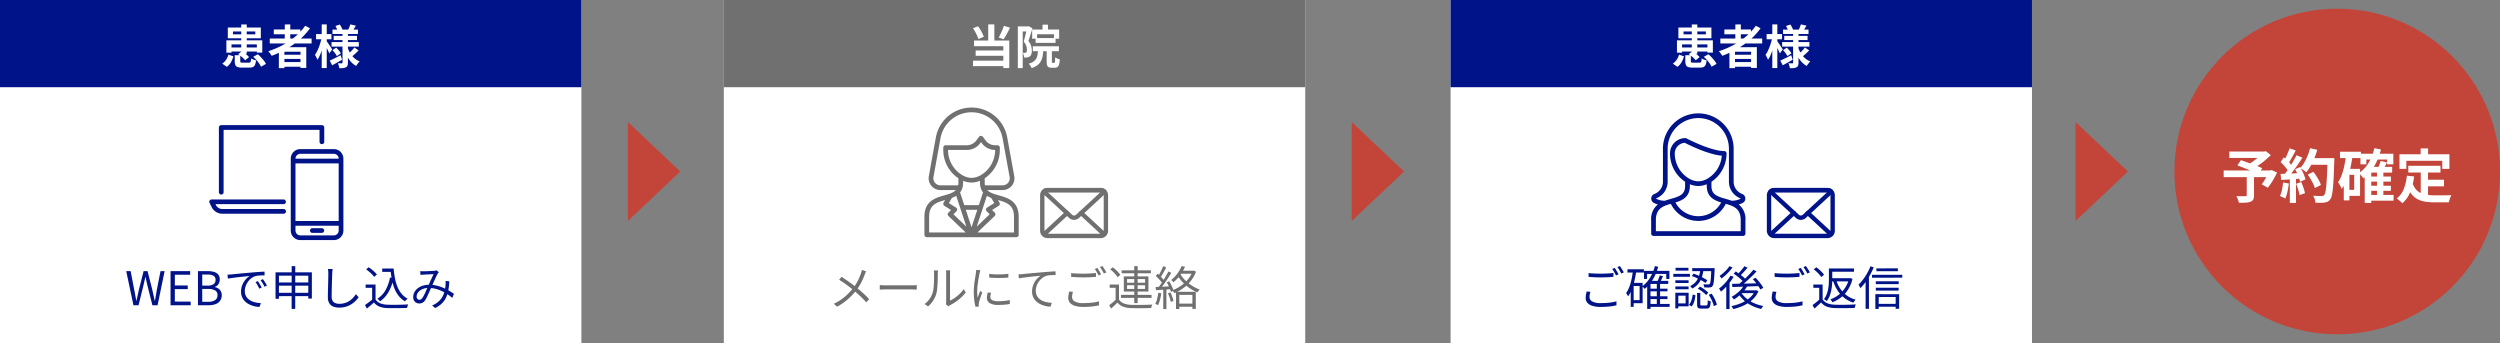
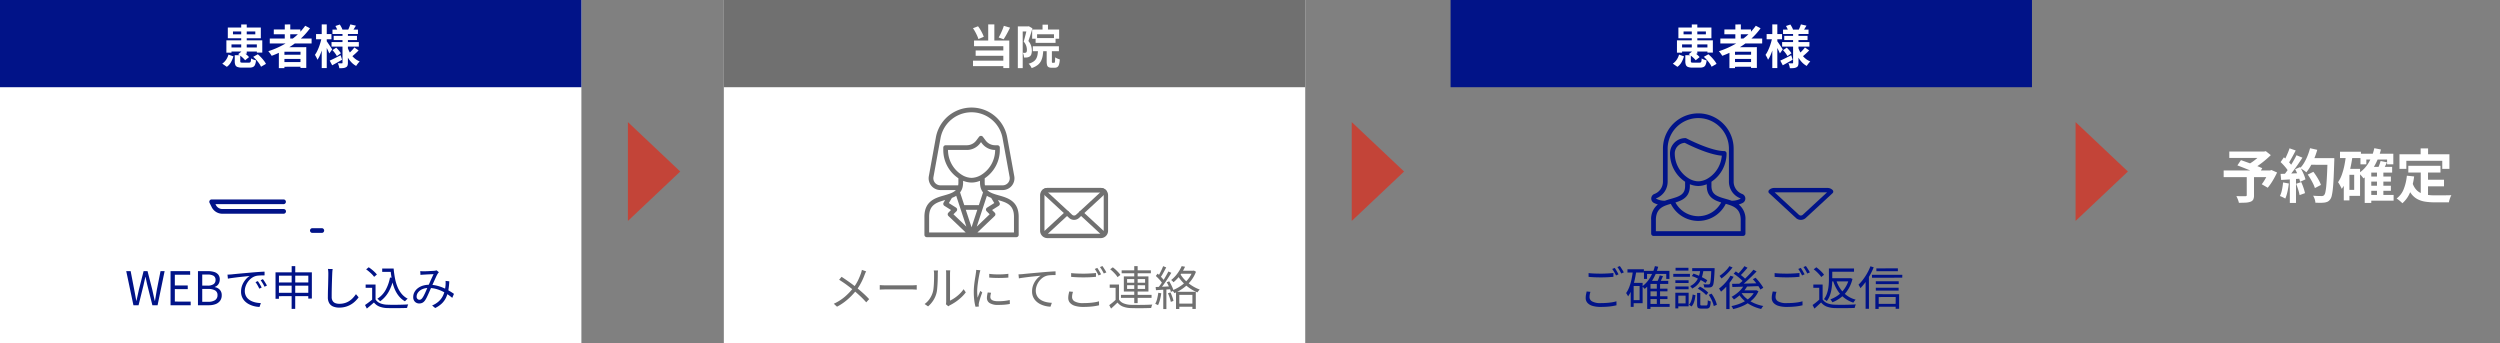
<svg xmlns="http://www.w3.org/2000/svg" width="860" height="118" viewBox="0 0 860 118">
  <rect x="0" y="0" width="860" height="118" fill="#808080" stroke="none" />
  <g id="グループ_6656" data-name="グループ 6656" transform="translate(-370 -567)">
-     <rect id="長方形_536" data-name="長方形 536" width="200" height="118" transform="translate(869 567)" fill="#fff" />
    <rect id="長方形_537" data-name="長方形 537" width="200" height="30" transform="translate(869 567)" fill="#011388" />
    <path id="パス_291" data-name="パス 291" d="M6.752,15.992h1.9v2.064q0,.336.152.416a1.848,1.848,0,0,0,.7.08h2.1a.812.812,0,0,0,.456-.1.631.631,0,0,0,.216-.408,6.639,6.639,0,0,0,.1-.944,3.6,3.6,0,0,0,.488.264,5.184,5.184,0,0,0,.632.24,5.939,5.939,0,0,0,.576.152A5.022,5.022,0,0,1,13.72,19.3a1.435,1.435,0,0,1-.7.752,3.04,3.04,0,0,1-1.24.208H9.28a4.587,4.587,0,0,1-1.568-.208,1.272,1.272,0,0,1-.752-.68,3.31,3.31,0,0,1-.208-1.3ZM7.92,15.64l1.264-.992q.448.272.92.608a10.732,10.732,0,0,1,.888.7,5.692,5.692,0,0,1,.672.688L10.32,17.736a5.876,5.876,0,0,0-.632-.7q-.392-.376-.856-.744T7.92,15.64Zm5.184.912,1.584-.88a12.441,12.441,0,0,1,1.1,1.04,15.308,15.308,0,0,1,1,1.168,6.068,6.068,0,0,1,.7,1.1l-1.7.976a6.115,6.115,0,0,0-.632-1.1,12.853,12.853,0,0,0-.96-1.208A13.279,13.279,0,0,0,13.1,16.552Zm-8.512-.768,1.712.608a10.622,10.622,0,0,1-.848,2,4.765,4.765,0,0,1-1.424,1.6l-1.584-1.1a4.944,4.944,0,0,0,1.344-1.36A6.006,6.006,0,0,0,4.592,15.784ZM6.144,7.832v.976h7.68V7.832ZM4.368,6.472h11.36v3.7H4.368ZM8.976,5.416h1.9V15.48h-1.9Zm-5.1,5.456H16.224V15.1H14.352V12.264H5.632v2.864H3.872ZM4.88,13.336H15.232v1.392H4.88ZM18.8,10.264H33.2l-.016,1.68H18.8Zm1.392-3.12,9.136-.016.016,1.664H20.176Zm2.8,8.7,7.152-.016.016,1.44-7.152.016Zm0,2.512h7.152l.016,1.6-7.152.016Zm.976-12.944L25.856,5.4l-.016,5.808H23.952Zm7.024.448,1.648.864A22.079,22.079,0,0,1,28.992,10.7a28.867,28.867,0,0,1-4.52,3.168A34.224,34.224,0,0,1,19.456,16.2a5.207,5.207,0,0,0-.32-.5q-.208-.3-.44-.6a4.882,4.882,0,0,0-.408-.48A29.188,29.188,0,0,0,23.272,12.5a24.992,24.992,0,0,0,4.352-2.96A19.312,19.312,0,0,0,30.992,5.864ZM21.936,13.24l9.424-.016v7.152h-2l.016-5.584-5.536.016V20.44H21.92ZM40.368,7.192h8.768V8.7H40.368Zm.416,2.144H48.8v1.44H40.784Zm-.736,2.128H49.44v1.568H40.048Zm6.464-6.08,1.92.448q-.336.544-.64,1.04t-.56.848l-1.488-.432q.208-.416.424-.96T46.512,5.384Zm-5.136.56,1.52-.512q.272.416.536.912a4.994,4.994,0,0,1,.376.864l-1.6.576a5.767,5.767,0,0,0-.336-.9A8.574,8.574,0,0,0,41.376,5.944ZM47.9,13.32l1.456,1.024q-.528.56-1.128,1.1t-1.064.928l-1.232-.928q.3-.272.672-.64t.712-.76Q47.664,13.656,47.9,13.32Zm-7.536.928,1.3-.864q.432.432.9.984a7.021,7.021,0,0,1,.7.968l-1.376.96a7.857,7.857,0,0,0-.656-1.016A10.371,10.371,0,0,0,40.368,14.248Zm-.944,3.6q.736-.32,1.728-.816t2.032-1.04l.5,1.552q-.848.5-1.744,1t-1.664.92Zm4.4-9.632H45.68v10.32a3.072,3.072,0,0,1-.136,1.016,1.057,1.057,0,0,1-.536.584,2.458,2.458,0,0,1-.968.28q-.568.056-1.32.056a5.781,5.781,0,0,0-.192-.88,4.534,4.534,0,0,0-.32-.832q.416.016.824.024t.536.008a.254.254,0,0,0,.208-.064.352.352,0,0,0,.048-.208Zm1.744,5.1a10.241,10.241,0,0,0,.944,2.016A7.22,7.22,0,0,0,47.9,17a6.4,6.4,0,0,0,1.84,1.136,4.642,4.642,0,0,0-.424.456q-.232.28-.448.568a4.163,4.163,0,0,0-.344.528,6.632,6.632,0,0,1-1.848-1.48,9.758,9.758,0,0,1-1.392-2.088,14.526,14.526,0,0,1-.968-2.512ZM34.72,8.728h5.3V10.5h-5.3ZM36.672,5.4H38.4V20.424H36.672ZM36.64,9.944,37.7,10.3q-.16.96-.416,1.976t-.576,2a19.077,19.077,0,0,1-.7,1.832A8.377,8.377,0,0,1,35.2,17.56a6.3,6.3,0,0,0-.392-.864q-.264-.5-.472-.816a8.742,8.742,0,0,0,.736-1.232,16.344,16.344,0,0,0,.656-1.5q.3-.8.536-1.624T36.64,9.944ZM38.32,11.1q.128.16.408.568t.6.88q.32.472.584.88t.36.568l-.992,1.376q-.144-.336-.368-.816t-.488-.992l-.5-.96q-.232-.448-.408-.736Z" transform="translate(943 570)" fill="#fff" />
    <path id="パス_292" data-name="パス 292" d="M24.472,7.944q.864.1,1.944.144t2.28.048q.768,0,1.544-.032t1.488-.08q.712-.048,1.288-.112V9.224q-.544.048-1.264.1t-1.512.072q-.792.024-1.528.024-1.216,0-2.256-.048T24.472,9.24Zm.64,6.448a6,6,0,0,0-.24.92,5.135,5.135,0,0,0-.08.888,1.7,1.7,0,0,0,.936,1.5,5.636,5.636,0,0,0,2.856.568q1.12,0,2.136-.072t1.872-.216a10.979,10.979,0,0,0,1.464-.336l.016,1.376q-.576.144-1.416.28t-1.864.208q-1.024.072-2.176.072a9.546,9.546,0,0,1-2.768-.352,3.744,3.744,0,0,1-1.76-1.04,2.469,2.469,0,0,1-.608-1.7,6.029,6.029,0,0,1,.112-1.184q.112-.56.224-1.04Zm8.352-8.24q.208.288.448.68t.472.8q.232.408.392.728l-.864.4q-.24-.5-.608-1.136a12.629,12.629,0,0,0-.7-1.1Zm1.76-.64q.224.3.48.7t.5.792a7.563,7.563,0,0,1,.384.7l-.88.384q-.256-.528-.616-1.144a9.425,9.425,0,0,0-.712-1.064ZM45.352,13.3h6.256v.928H45.352Zm0,2.624h6.256v.944H45.352Zm.016,2.624H52.36v1.024H45.368Zm-1.84-11.36H52.28V9.944H51.192V8.232H44.584V9.944H43.528Zm4.416,4.192h1.12V19.1h-1.12Zm-2.176-.752H51.88v1.04H45.768V20.28H44.632V11.7l1.04-1.072Zm1.52-5.088,1.136.224a17.458,17.458,0,0,1-1.848,4.384,11.767,11.767,0,0,1-2.808,3.232,3.306,3.306,0,0,0-.232-.28q-.152-.168-.32-.328a3.416,3.416,0,0,0-.3-.256A10.271,10.271,0,0,0,45.6,9.552,15.254,15.254,0,0,0,47.288,5.544Zm1.664,3.184L50.072,9q-.288.624-.584,1.256a11.509,11.509,0,0,1-.568,1.08l-.912-.256a11.836,11.836,0,0,0,.528-1.16A12.1,12.1,0,0,0,48.952,8.728Zm-11.1-2.1H43.5v1.12H37.848ZM39.464,11.3h3.6v7.008h-3.6V17.256h2.56v-4.88h-2.56ZM39.72,7.16l1.152.176q-.24,1.68-.616,3.256a21.8,21.8,0,0,1-.912,2.936,11.728,11.728,0,0,1-1.272,2.416q-.064-.128-.192-.344l-.256-.432a2.346,2.346,0,0,0-.24-.344,9.536,9.536,0,0,0,1.1-2.12,18.314,18.314,0,0,0,.76-2.624Q39.544,8.664,39.72,7.16ZM38.968,11.3h1.008v8.272H38.968ZM62.92,6.68h1.1a14.858,14.858,0,0,1-.352,1.912A8.928,8.928,0,0,1,63,10.408a6.245,6.245,0,0,1-2.9,2.848,2.386,2.386,0,0,0-.312-.448,3.125,3.125,0,0,0-.392-.4,5.418,5.418,0,0,0,1.616-1.1A5.586,5.586,0,0,0,62.04,9.9a7.341,7.341,0,0,0,.584-1.584A13.77,13.77,0,0,0,62.92,6.68ZM59.992,8.968l.576-.848q.832.288,1.728.68t1.688.816a13.412,13.412,0,0,1,1.32.792l-.592.944a13.967,13.967,0,0,0-1.32-.832q-.792-.448-1.68-.864A15.2,15.2,0,0,0,59.992,8.968Zm6.7-2.72h1.136v.5q-.08,1.888-.176,3.056a15.375,15.375,0,0,1-.224,1.776,1.815,1.815,0,0,1-.336.832.982.982,0,0,1-.4.336,1.887,1.887,0,0,1-.56.128,6.629,6.629,0,0,1-.792.024q-.5-.008-1.08-.04a3.084,3.084,0,0,0-.1-.552,1.822,1.822,0,0,0-.224-.536q.56.048,1.024.056t.656.008a.559.559,0,0,0,.512-.16,1.616,1.616,0,0,0,.248-.7,15.492,15.492,0,0,0,.184-1.632q.08-1.088.128-2.9ZM61.8,14.76h1.1v3.872q0,.288.1.368a.756.756,0,0,0,.432.08h1.5a.416.416,0,0,0,.32-.12.964.964,0,0,0,.16-.5q.048-.384.064-1.2a1.415,1.415,0,0,0,.288.184,2.805,2.805,0,0,0,.368.152q.192.064.352.112a7.579,7.579,0,0,1-.192,1.512,1.235,1.235,0,0,1-.44.736,1.426,1.426,0,0,1-.808.2H63.272a2.62,2.62,0,0,1-.92-.128.719.719,0,0,1-.44-.464,2.979,2.979,0,0,1-.112-.912Zm-1.52.544.96.256q-.08.7-.232,1.424a7.143,7.143,0,0,1-.424,1.352,3.746,3.746,0,0,1-.688,1.08L59,18.84a3.271,3.271,0,0,0,.632-.968,7.415,7.415,0,0,0,.408-1.232A11.5,11.5,0,0,0,60.28,15.3Zm1.776-2,.72-.7a8.673,8.673,0,0,1,1.072.624q.544.368,1.024.752a5.728,5.728,0,0,1,.768.72l-.736.8a7.118,7.118,0,0,0-.752-.736,11.935,11.935,0,0,0-1.008-.776Q62.6,13.608,62.056,13.3ZM65.8,15.416l.976-.4a12.029,12.029,0,0,1,.808,1.272,11.447,11.447,0,0,1,.64,1.352,7.523,7.523,0,0,1,.376,1.216l-1.072.432a6.771,6.771,0,0,0-.352-1.216A13.25,13.25,0,0,0,66.56,16.7,12.814,12.814,0,0,0,65.8,15.416ZM60.12,6.248h7.088V7.272H60.12Zm-5.792,4.16h4.544v.944H54.328Zm.064-4.288h4.432v.96H54.392Zm-.064,6.416h4.544v.96H54.328Zm-.72-4.32h5.728V9.224H53.608Zm1.264,6.48h4.016v4.672H54.872v-.992h2.976V15.7H54.872Zm-.56,0h1.024V20.1H54.312Zm23.664-2.624,1.1.336A10.213,10.213,0,0,1,77.8,14.2a15.84,15.84,0,0,1-1.6,1.568,14.255,14.255,0,0,1-1.728,1.264,2.542,2.542,0,0,0-.224-.3q-.144-.168-.3-.344a2.152,2.152,0,0,0-.288-.272,12.632,12.632,0,0,0,2.456-1.744A8.837,8.837,0,0,0,77.976,12.072Zm.1-6.512,1.072.544q-.608.72-1.3,1.48t-1.288,1.3l-.864-.5q.4-.384.84-.88T77.384,6.5A9.818,9.818,0,0,0,78.072,5.56Zm3.1,1.216,1.088.592q-.8.864-1.768,1.8t-1.952,1.808q-.984.872-1.864,1.512l-.816-.528q.656-.5,1.376-1.136t1.432-1.336q.712-.7,1.36-1.392T81.176,6.776Zm-6.8,1.376.736-.784q.592.4,1.256.88t1.24.968a6.962,6.962,0,0,1,.912.9l-.752.864a12.167,12.167,0,0,0-.912-.912q-.56-.512-1.208-1.016T74.376,8.152Zm6.592,1.888.944-.5q.512.512,1.024,1.136t.952,1.232a7.5,7.5,0,0,1,.68,1.1l-1.008.592a7.338,7.338,0,0,0-.648-1.112q-.424-.616-.928-1.264T80.968,10.04Zm-7.136,1.6q1.152-.016,2.68-.048t3.264-.072q1.736-.04,3.464-.088l-.048.992q-1.664.048-3.344.112t-3.2.112q-1.52.048-2.7.08Zm3.1,2.928a8.529,8.529,0,0,0,1.848,2.1,11.315,11.315,0,0,0,2.624,1.616,14.128,14.128,0,0,0,3.176.984,3.451,3.451,0,0,0-.272.312q-.144.184-.264.368a3.51,3.51,0,0,0-.2.344,14.519,14.519,0,0,1-3.232-1.152,11.924,11.924,0,0,1-2.688-1.824A10.134,10.134,0,0,1,75.96,14.9Zm.368-.7h4.768v.96h-5.6Zm4.384,0h.24l.208-.048.768.368a8.211,8.211,0,0,1-1.472,2.3,10.577,10.577,0,0,1-2.072,1.752A13.66,13.66,0,0,1,76.888,19.5a19.591,19.591,0,0,1-2.688.832,3.591,3.591,0,0,0-.256-.536,3.424,3.424,0,0,0-.336-.5,17.517,17.517,0,0,0,2.52-.7,13.5,13.5,0,0,0,2.328-1.1,9.332,9.332,0,0,0,1.928-1.512,6.481,6.481,0,0,0,1.3-1.92Zm-8.4-5.04,1.072.384A16.884,16.884,0,0,1,73.1,11.1a21.01,21.01,0,0,1-1.5,1.768,17.242,17.242,0,0,1-1.576,1.472q-.064-.128-.184-.328t-.256-.408a2.036,2.036,0,0,0-.248-.32A15.679,15.679,0,0,0,70.8,12.016a15.105,15.105,0,0,0,1.368-1.536A14.6,14.6,0,0,0,73.288,8.824ZM72.9,5.56l1.088.432a15.136,15.136,0,0,1-1.1,1.36A17.333,17.333,0,0,1,71.568,8.68,16.778,16.778,0,0,1,70.184,9.8,1.939,1.939,0,0,0,70,9.512l-.248-.328a2.673,2.673,0,0,0-.224-.264,14.212,14.212,0,0,0,1.272-1,15.792,15.792,0,0,0,1.208-1.176A6.919,6.919,0,0,0,72.9,5.56ZM71.832,11.8l.976-.992.16.08v9.44H71.832Zm16.64-3.856q.864.1,1.944.144t2.28.048q.768,0,1.544-.032t1.488-.08q.712-.048,1.288-.112V9.224q-.544.048-1.264.1t-1.512.072q-.792.024-1.528.024-1.216,0-2.256-.048T88.472,9.24Zm.64,6.448a6,6,0,0,0-.24.92,5.135,5.135,0,0,0-.08.888,1.7,1.7,0,0,0,.936,1.5,5.636,5.636,0,0,0,2.856.568q1.12,0,2.136-.072t1.872-.216a10.979,10.979,0,0,0,1.464-.336l.016,1.376q-.576.144-1.416.28t-1.864.208q-1.024.072-2.176.072a9.546,9.546,0,0,1-2.768-.352,3.744,3.744,0,0,1-1.76-1.04,2.469,2.469,0,0,1-.608-1.7,6.029,6.029,0,0,1,.112-1.184q.112-.56.224-1.04Zm8.352-8.24q.208.288.448.68t.472.8q.232.408.392.728l-.864.4q-.24-.5-.608-1.136a12.627,12.627,0,0,0-.7-1.1Zm1.76-.64q.224.3.48.7t.5.792a7.564,7.564,0,0,1,.384.7l-.88.384q-.256-.528-.616-1.144a9.424,9.424,0,0,0-.712-1.064Zm5.76,6.368v5.664h-1.168V13h-2.032V11.88Zm0,5.136a3.543,3.543,0,0,0,1.656,1.312,7.288,7.288,0,0,0,2.5.48q.656.032,1.6.04t1.976-.008q1.032-.016,2.008-.048t1.68-.08a3.308,3.308,0,0,0-.144.352q-.08.224-.144.456t-.1.408q-.656.032-1.56.048t-1.88.024q-.976.008-1.88,0t-1.56-.024a8.435,8.435,0,0,1-2.752-.512,4.642,4.642,0,0,1-1.92-1.408q-.56.512-1.12,1.032t-1.184,1.064l-.64-1.232q.56-.384,1.184-.888t1.184-1.016ZM101.912,6.648l.9-.7a12.673,12.673,0,0,1,1.016.808q.52.456.952.912a5.89,5.89,0,0,1,.688.856l-.96.768a6.382,6.382,0,0,0-.664-.856q-.424-.472-.92-.944A9.557,9.557,0,0,0,101.912,6.648ZM107.7,6.36h8.08V7.48H107.7Zm.112,3.344h6.544v1.1h-6.544Zm-.672-3.344H108.3v3.712q0,.832-.072,1.808a17.47,17.47,0,0,1-.264,1.984,11.06,11.06,0,0,1-.568,1.968,6.99,6.99,0,0,1-1,1.76,1.858,1.858,0,0,0-.272-.248q-.176-.136-.368-.256a1.632,1.632,0,0,0-.336-.168,6.242,6.242,0,0,0,.928-1.624,10.47,10.47,0,0,0,.512-1.784,14.216,14.216,0,0,0,.232-1.8q.056-.888.056-1.656ZM114.056,9.7h.224l.224-.032.752.256a12.319,12.319,0,0,1-1.064,2.888A10.986,10.986,0,0,1,112.6,15.1a10.559,10.559,0,0,1-1.992,1.712,11.983,11.983,0,0,1-2.28,1.176,2,2,0,0,0-.184-.344q-.12-.184-.248-.368a1.624,1.624,0,0,0-.256-.3,10.544,10.544,0,0,0,2.1-1.016,9.5,9.5,0,0,0,1.856-1.528,10.281,10.281,0,0,0,1.488-2.032,9.934,9.934,0,0,0,.976-2.48Zm-4.384.736a10.656,10.656,0,0,0,2.456,4.192,9.049,9.049,0,0,0,4.216,2.448,3.451,3.451,0,0,0-.272.312q-.144.184-.28.368a3.132,3.132,0,0,0-.232.36A10.037,10.037,0,0,1,110.168,14a13.569,13.569,0,0,1-1.552-3.3Zm13.792-4.112,7.408-.016v.976L123.48,7.3Zm-.192,4.432h7.888v.976l-7.872.016Zm0,2.224h7.856v.976l-7.84.016Zm.464,5.552,6.944-.016.016.992-6.944.016Zm-1.776-10h10.432l-.016.992-10.4.016Zm1.152,6.656,8.192.016v5.008l-1.2.016.016-4.064-5.84.016-.016,4.08-1.136.016Zm-1.68-9.584,1.12.352a24.14,24.14,0,0,1-1.272,2.656,23.66,23.66,0,0,1-1.568,2.464,18.32,18.32,0,0,1-1.72,2.048q-.064-.144-.184-.368t-.248-.448a3.165,3.165,0,0,0-.24-.368,15.028,15.028,0,0,0,1.568-1.784,19.613,19.613,0,0,0,1.424-2.176A17.487,17.487,0,0,0,121.432,5.608Zm-1.664,4.128,1.12-1.136.016.016.016,11.616h-1.152Z" transform="translate(892 653)" fill="#011388" />
    <g id="グループ_6620" data-name="グループ 6620" transform="translate(0 -46)">
      <rect id="長方形_530" data-name="長方形 530" width="200" height="118" transform="translate(370 613)" fill="#fff" />
      <rect id="長方形_533" data-name="長方形 533" width="200" height="30" transform="translate(370 613)" fill="#011388" />
      <path id="パス_295" data-name="パス 295" d="M6.752,15.992h1.9v2.064q0,.336.152.416a1.848,1.848,0,0,0,.7.08h2.1a.812.812,0,0,0,.456-.1.631.631,0,0,0,.216-.408,6.639,6.639,0,0,0,.1-.944,3.6,3.6,0,0,0,.488.264,5.184,5.184,0,0,0,.632.24,5.939,5.939,0,0,0,.576.152A5.022,5.022,0,0,1,13.72,19.3a1.435,1.435,0,0,1-.7.752,3.04,3.04,0,0,1-1.24.208H9.28a4.587,4.587,0,0,1-1.568-.208,1.272,1.272,0,0,1-.752-.68,3.31,3.31,0,0,1-.208-1.3ZM7.92,15.64l1.264-.992q.448.272.92.608a10.732,10.732,0,0,1,.888.7,5.692,5.692,0,0,1,.672.688L10.32,17.736a5.876,5.876,0,0,0-.632-.7q-.392-.376-.856-.744T7.92,15.64Zm5.184.912,1.584-.88a12.441,12.441,0,0,1,1.1,1.04,15.308,15.308,0,0,1,1,1.168,6.068,6.068,0,0,1,.7,1.1l-1.7.976a6.115,6.115,0,0,0-.632-1.1,12.853,12.853,0,0,0-.96-1.208A13.279,13.279,0,0,0,13.1,16.552Zm-8.512-.768,1.712.608a10.622,10.622,0,0,1-.848,2,4.765,4.765,0,0,1-1.424,1.6l-1.584-1.1a4.944,4.944,0,0,0,1.344-1.36A6.006,6.006,0,0,0,4.592,15.784ZM6.144,7.832v.976h7.68V7.832ZM4.368,6.472h11.36v3.7H4.368ZM8.976,5.416h1.9V15.48h-1.9Zm-5.1,5.456H16.224V15.1H14.352V12.264H5.632v2.864H3.872ZM4.88,13.336H15.232v1.392H4.88ZM18.8,10.264H33.2l-.016,1.68H18.8Zm1.392-3.12,9.136-.016.016,1.664H20.176Zm2.8,8.7,7.152-.016.016,1.44-7.152.016Zm0,2.512h7.152l.016,1.6-7.152.016Zm.976-12.944L25.856,5.4l-.016,5.808H23.952Zm7.024.448,1.648.864A22.079,22.079,0,0,1,28.992,10.7a28.867,28.867,0,0,1-4.52,3.168A34.224,34.224,0,0,1,19.456,16.2a5.207,5.207,0,0,0-.32-.5q-.208-.3-.44-.6a4.882,4.882,0,0,0-.408-.48A29.188,29.188,0,0,0,23.272,12.5a24.992,24.992,0,0,0,4.352-2.96A19.312,19.312,0,0,0,30.992,5.864ZM21.936,13.24l9.424-.016v7.152h-2l.016-5.584-5.536.016V20.44H21.92ZM40.368,7.192h8.768V8.7H40.368Zm.416,2.144H48.8v1.44H40.784Zm-.736,2.128H49.44v1.568H40.048Zm6.464-6.08,1.92.448q-.336.544-.64,1.04t-.56.848l-1.488-.432q.208-.416.424-.96T46.512,5.384Zm-5.136.56,1.52-.512q.272.416.536.912a4.994,4.994,0,0,1,.376.864l-1.6.576a5.767,5.767,0,0,0-.336-.9A8.574,8.574,0,0,0,41.376,5.944ZM47.9,13.32l1.456,1.024q-.528.56-1.128,1.1t-1.064.928l-1.232-.928q.3-.272.672-.64t.712-.76Q47.664,13.656,47.9,13.32Zm-7.536.928,1.3-.864q.432.432.9.984a7.021,7.021,0,0,1,.7.968l-1.376.96a7.857,7.857,0,0,0-.656-1.016A10.371,10.371,0,0,0,40.368,14.248Zm-.944,3.6q.736-.32,1.728-.816t2.032-1.04l.5,1.552q-.848.5-1.744,1t-1.664.92Zm4.4-9.632H45.68v10.32a3.072,3.072,0,0,1-.136,1.016,1.057,1.057,0,0,1-.536.584,2.458,2.458,0,0,1-.968.28q-.568.056-1.32.056a5.781,5.781,0,0,0-.192-.88,4.534,4.534,0,0,0-.32-.832q.416.016.824.024t.536.008a.254.254,0,0,0,.208-.064.352.352,0,0,0,.048-.208Zm1.744,5.1a10.241,10.241,0,0,0,.944,2.016A7.22,7.22,0,0,0,47.9,17a6.4,6.4,0,0,0,1.84,1.136,4.642,4.642,0,0,0-.424.456q-.232.28-.448.568a4.163,4.163,0,0,0-.344.528,6.632,6.632,0,0,1-1.848-1.48,9.758,9.758,0,0,1-1.392-2.088,14.526,14.526,0,0,1-.968-2.512ZM34.72,8.728h5.3V10.5h-5.3ZM36.672,5.4H38.4V20.424H36.672ZM36.64,9.944,37.7,10.3q-.16.96-.416,1.976t-.576,2a19.077,19.077,0,0,1-.7,1.832A8.377,8.377,0,0,1,35.2,17.56a6.3,6.3,0,0,0-.392-.864q-.264-.5-.472-.816a8.742,8.742,0,0,0,.736-1.232,16.344,16.344,0,0,0,.656-1.5q.3-.8.536-1.624T36.64,9.944ZM38.32,11.1q.128.16.408.568t.6.88q.32.472.584.88t.36.568l-.992,1.376q-.144-.336-.368-.816t-.488-.992l-.5-.96q-.232-.448-.408-.736Z" transform="translate(444 616)" fill="#fff" />
      <path id="パス_296" data-name="パス 296" d="M22.9,19,20.424,7.272h1.52l1.232,6.384q.176.944.352,1.9t.352,1.912h.064q.208-.96.416-1.912t.416-1.9l1.616-6.384h1.36l1.632,6.384q.208.944.416,1.9t.432,1.912h.08q.16-.96.32-1.912t.32-1.9l1.264-6.384h1.408L31.208,19H29.416L27.64,11.928q-.16-.7-.3-1.352t-.28-1.32H27q-.128.672-.288,1.32t-.3,1.352L24.664,19Zm12.768,0V7.272h6.736l.016,1.248L37.144,8.5v3.7h4.432l.016,1.264-4.448-.016v4.288l5.44.016L42.6,19ZM45.1,19V7.272h3.472a6.944,6.944,0,0,1,2.1.288,2.924,2.924,0,0,1,1.416.912,2.542,2.542,0,0,1,.512,1.664,3.027,3.027,0,0,1-.2,1.1,2.486,2.486,0,0,1-.584.9,2.329,2.329,0,0,1-.928.552v.08a3.067,3.067,0,0,1,1.712.9,2.643,2.643,0,0,1,.672,1.9,3.106,3.106,0,0,1-.568,1.912,3.44,3.44,0,0,1-1.568,1.144A6.425,6.425,0,0,1,48.824,19Zm1.472-6.752h1.744a3.586,3.586,0,0,0,2.176-.512,1.688,1.688,0,0,0,.656-1.408,1.575,1.575,0,0,0-.7-1.464,4.049,4.049,0,0,0-2.072-.424H46.568Zm0,5.568h2.048a4.238,4.238,0,0,0,2.352-.56,1.942,1.942,0,0,0,.848-1.744,1.74,1.74,0,0,0-.832-1.608,4.6,4.6,0,0,0-2.368-.5H46.568Zm8.688-9.344q.448-.016.824-.04l.6-.04q.384-.048,1.112-.12t1.672-.16q.944-.088,2.032-.184l2.192-.192q.88-.08,1.664-.136t1.456-.1q.672-.04,1.2-.056v1.28q-.448,0-1.024.016t-1.136.064a4.71,4.71,0,0,0-.976.176,4.66,4.66,0,0,0-1.528.824,5.71,5.71,0,0,0-1.16,1.272,6.005,6.005,0,0,0-.728,1.488,4.832,4.832,0,0,0-.248,1.488,3.853,3.853,0,0,0,.32,1.624,3.441,3.441,0,0,0,.872,1.176,4.8,4.8,0,0,0,1.256.784,7.17,7.17,0,0,0,1.5.456,9.363,9.363,0,0,0,1.576.168l-.464,1.328a9,9,0,0,1-1.792-.248,8.016,8.016,0,0,1-1.712-.624A5.763,5.763,0,0,1,61.3,17.688a4.507,4.507,0,0,1-1.376-3.36,5.991,5.991,0,0,1,.44-2.312A6.844,6.844,0,0,1,61.5,10.152,5.746,5.746,0,0,1,62.92,8.92q-.512.064-1.272.144l-1.624.168q-.864.088-1.736.2t-1.624.216q-.752.1-1.264.216ZM65.7,10.7q.176.256.424.648t.488.8a7.214,7.214,0,0,1,.4.776L66.2,13.3q-.272-.592-.608-1.176a11.106,11.106,0,0,0-.7-1.08Zm1.744-.672q.192.256.448.64t.5.792q.248.408.44.776l-.832.4q-.288-.592-.632-1.168t-.712-1.072Zm4.336-2.336,12.5-.016V16.7l-1.232.016.016-7.888h-10.1l-.016,7.968H71.784Zm.752,3.488L83.7,11.16l.016,1.1-11.168.016Zm.016,3.552H83.7v1.136l-11.152.016ZM77.336,5.56h1.232l-.016,14.688-1.232.016Zm14.1.976q-.064.4-.1.808t-.048.808q-.032.672-.064,1.664t-.064,2.1q-.032,1.112-.048,2.216T91.1,16.12a2.6,2.6,0,0,0,.336,1.408,1.845,1.845,0,0,0,.928.752,3.827,3.827,0,0,0,1.36.224,6.473,6.473,0,0,0,1.968-.28,5.931,5.931,0,0,0,1.568-.752,6.935,6.935,0,0,0,1.224-1.064,11.934,11.934,0,0,0,.968-1.216l.912,1.088a10.741,10.741,0,0,1-1.016,1.192,8.132,8.132,0,0,1-1.416,1.144,7.724,7.724,0,0,1-1.88.864,7.869,7.869,0,0,1-2.376.336,5.4,5.4,0,0,1-2.016-.352,2.828,2.828,0,0,1-1.376-1.136,3.848,3.848,0,0,1-.5-2.08q0-.72.016-1.592t.048-1.8q.032-.928.048-1.816t.032-1.64q.016-.752.016-1.248,0-.448-.032-.864a7.538,7.538,0,0,0-.1-.768Zm17.04-.16h3.36V7.512h-3.36Zm2.624,0h1.312a32.572,32.572,0,0,0,.48,3.448,14.932,14.932,0,0,0,.888,2.96,9.078,9.078,0,0,0,1.424,2.344,6.759,6.759,0,0,0,2.056,1.632,1.776,1.776,0,0,0-.32.24q-.176.16-.344.336t-.28.32a7.592,7.592,0,0,1-2.088-1.768,9.821,9.821,0,0,1-1.448-2.432,16.032,16.032,0,0,1-.912-3.008,32.92,32.92,0,0,1-.512-3.5H111.1Zm.064,3.088,1.232.192a15.926,15.926,0,0,1-1.7,4.72,10.18,10.18,0,0,1-2.936,3.28,2.394,2.394,0,0,0-.248-.28q-.168-.168-.36-.336t-.336-.28a8.263,8.263,0,0,0,2.824-2.976A14.289,14.289,0,0,0,111.16,9.464Zm-4.976,2.416v5.664h-1.168V13h-2.24V11.88Zm0,5.136a3.473,3.473,0,0,0,1.6,1.312,6.8,6.8,0,0,0,2.416.48q.656.032,1.592.04t1.968-.008q1.032-.016,1.992-.048t1.68-.08a1.863,1.863,0,0,0-.16.352q-.08.224-.144.456t-.1.408q-.656.032-1.552.048T113.624,20q-.96.008-1.864,0t-1.56-.024a8.064,8.064,0,0,1-2.68-.512,4.555,4.555,0,0,1-1.88-1.408q-.576.512-1.184,1.032t-1.264,1.064l-.624-1.232q.576-.384,1.24-.888t1.288-1.016ZM102.952,6.664l.88-.72a11.7,11.7,0,0,1,1.072.776q.544.44,1,.888a7.516,7.516,0,0,1,.744.832l-.96.8a5.15,5.15,0,0,0-.7-.848q-.456-.464-.992-.92A12.929,12.929,0,0,0,102.952,6.664Zm18.608.608.632.032q.328.016.568.016.32,0,.824-.016t1.048-.048q.544-.032,1.024-.056t.72-.04q.24-.032.44-.072a2.056,2.056,0,0,0,.36-.1l.8.656q-.112.128-.216.256t-.2.272a11.851,11.851,0,0,0-.608,1.176q-.352.76-.744,1.648t-.776,1.7l-.52,1.176-.568,1.28q-.288.648-.568,1.208a7.589,7.589,0,0,1-.536.928,2.667,2.667,0,0,1-.912.856,2.371,2.371,0,0,1-1.1.248,2.018,2.018,0,0,1-1.488-.592,2.162,2.162,0,0,1-.592-1.6,3.539,3.539,0,0,1,.408-1.672,4.219,4.219,0,0,1,1.136-1.352,5.388,5.388,0,0,1,1.744-.9,7.4,7.4,0,0,1,2.232-.32,10.745,10.745,0,0,1,2.6.312,14.168,14.168,0,0,1,2.352.8,19.378,19.378,0,0,1,2,1.024q.9.536,1.544,1l-.592,1.376a17.543,17.543,0,0,0-1.584-1.208,14.422,14.422,0,0,0-1.92-1.1,12.4,12.4,0,0,0-2.2-.8,9.4,9.4,0,0,0-2.392-.3,5.249,5.249,0,0,0-2.248.44,3.572,3.572,0,0,0-1.424,1.12,2.4,2.4,0,0,0-.488,1.416,1.059,1.059,0,0,0,.3.808.943.943,0,0,0,.664.28.982.982,0,0,0,.5-.128,1.7,1.7,0,0,0,.464-.432,6.047,6.047,0,0,0,.512-.816q.256-.48.512-1.04t.5-1.136q.24-.576.48-1.072.32-.7.648-1.456t.656-1.456q.328-.7.6-1.28-.24.016-.68.032t-.952.04l-.968.048-.728.04q-.256.016-.576.04t-.608.056Zm10,3.5a23.187,23.187,0,0,1-.336,3.088,10.194,10.194,0,0,1-.784,2.512A6.881,6.881,0,0,1,129,18.384a8.966,8.966,0,0,1-2.3,1.576l-1.056-.88a7.651,7.651,0,0,0,2.288-1.416,6.508,6.508,0,0,0,1.368-1.776,7.534,7.534,0,0,0,.688-1.928,16.881,16.881,0,0,0,.28-1.856q.016-.368.024-.752a6.242,6.242,0,0,0-.024-.72Z" transform="translate(393 699)" fill="#011388" />
      <g id="グループ_6618" data-name="グループ 6618" transform="translate(442 656.053)">
        <g id="グループ_6216" data-name="グループ 6216" transform="translate(0 -0.001)">
          <g id="グループ_6215" data-name="グループ 6215">
-             <path id="パス_245" data-name="パス 245" d="M49.39,10.167H37.851a3.287,3.287,0,0,0-3.283,3.283V38.178a3.287,3.287,0,0,0,3.283,3.284H49.39a3.287,3.287,0,0,0,3.283-3.284V13.45a3.287,3.287,0,0,0-3.283-3.283m-13.2,4.919H51.052V34.9H36.189Zm1.662-3.3H49.39a1.664,1.664,0,0,1,1.662,1.662v.015H36.189V13.45a1.664,1.664,0,0,1,1.662-1.662M49.39,39.841H37.851a1.664,1.664,0,0,1-1.662-1.663V36.516H51.052v1.662a1.664,1.664,0,0,1-1.662,1.663" transform="translate(-6.543 -1.924)" fill="#011388" />
            <path id="パス_246" data-name="パス 246" d="M46.809,43.718h-3.3a.811.811,0,0,0,0,1.621h3.3a.811.811,0,0,0,0-1.621" transform="translate(-8.082 -8.274)" fill="#011388" />
            <path id="パス_247" data-name="パス 247" d="M26.348,32.329a.81.81,0,0,0-.811-.811H.811a.811.811,0,0,0-.726,1.173l.738,1.476A4.086,4.086,0,0,0,4.5,36.437H25.538a.811.811,0,1,0,0-1.621H4.5a2.471,2.471,0,0,1-2.224-1.374l-.152-.3H25.538a.81.81,0,0,0,.811-.811" transform="translate(0 -5.965)" fill="#011388" />
-             <path id="パス_248" data-name="パス 248" d="M4.878,23.876a.81.81,0,0,0,.811-.811V1.621h33V5.756a.811.811,0,0,0,1.621,0V.811A.81.81,0,0,0,39.5,0H4.878a.81.81,0,0,0-.811.811V23.066a.81.81,0,0,0,.811.811" transform="translate(-0.769)" fill="#011388" />
          </g>
        </g>
      </g>
    </g>
    <rect id="長方形_534" data-name="長方形 534" width="200" height="118" transform="translate(619 567)" fill="#fff" />
    <rect id="長方形_535" data-name="長方形 535" width="200" height="30" transform="translate(619 567)" fill="#707070" />
    <path id="パス_293" data-name="パス 293" d="M16.944,5.4h2.112v6.56H16.944ZM11.7,6.712,13.44,6.04a10.616,10.616,0,0,1,.816,1.192q.384.648.688,1.28a10.712,10.712,0,0,1,.48,1.144l-1.856.784a8.478,8.478,0,0,0-.44-1.168q-.3-.656-.664-1.328A12.2,12.2,0,0,0,11.7,6.712ZM22.32,5.88l2.144.64q-.352.7-.736,1.432t-.76,1.384q-.376.656-.728,1.168l-1.7-.608q.32-.544.656-1.232t.632-1.416Q22.128,6.52,22.32,5.88ZM12.064,10.952H24.192v9.472H22.144V12.888H12.064Zm.56,3.408H22.88V16.2H12.624Zm-.912,3.5H23.2v1.9H11.712ZM35.632,5.48H37.5V8.008H35.632ZM32.064,7.16h9.28v3.168H39.568V8.792H33.76v1.536h-1.7Zm1.184,2.928h6.864v1.648H33.248Zm-.96,2.816h8.976v1.712H32.288Zm1.808.816H35.92a19.445,19.445,0,0,1-.216,2.344,6.525,6.525,0,0,1-.576,1.872,4.189,4.189,0,0,1-1.192,1.44,6.9,6.9,0,0,1-2.064,1.048,2.664,2.664,0,0,0-.248-.52,5.942,5.942,0,0,0-.376-.552,2.684,2.684,0,0,0-.4-.432,5.685,5.685,0,0,0,1.728-.784,2.987,2.987,0,0,0,.952-1.1,4.7,4.7,0,0,0,.424-1.456A18.085,18.085,0,0,0,34.1,13.72Zm2.96-.192h1.792v4.544a1.4,1.4,0,0,0,.04.448q.04.08.216.08h.544a.211.211,0,0,0,.184-.128,1.526,1.526,0,0,0,.1-.536q.032-.408.048-1.224A2.608,2.608,0,0,0,40.44,17a4.948,4.948,0,0,0,.592.256q.312.112.536.176a7.349,7.349,0,0,1-.264,1.744,1.663,1.663,0,0,1-.544.872,1.541,1.541,0,0,1-.92.248H38.768a2.227,2.227,0,0,1-1.064-.208,1.082,1.082,0,0,1-.512-.7,5.027,5.027,0,0,1-.136-1.3Zm-9.92-7.44h3.776V7.816h-2.1V20.44h-1.68Zm3.2,0h.3l.272-.064,1.248.72q-.192.672-.432,1.456T31.24,9.736q-.248.752-.472,1.376a4.889,4.889,0,0,1,.96,1.728,5.763,5.763,0,0,1,.224,1.52,4.161,4.161,0,0,1-.168,1.28,1.5,1.5,0,0,1-.552.784,1.844,1.844,0,0,1-.424.208,3.439,3.439,0,0,1-.488.128,8.073,8.073,0,0,1-1.056.032,5.108,5.108,0,0,0-.12-.816,2.864,2.864,0,0,0-.3-.816q.224.016.392.016h.312A.771.771,0,0,0,30,15.032a.594.594,0,0,0,.2-.344,2.461,2.461,0,0,0,.056-.568,4.519,4.519,0,0,0-.216-1.28,4.4,4.4,0,0,0-.888-1.52q.16-.544.328-1.192t.336-1.3q.168-.656.3-1.224t.216-.952Z" transform="translate(693 570)" fill="#fff" />
    <path id="パス_294" data-name="パス 294" d="M25.96,7.352a4.514,4.514,0,0,0-.28.56q-.152.352-.248.608-.288.8-.712,1.72t-.96,1.848a15.879,15.879,0,0,1-1.192,1.776,24.7,24.7,0,0,1-1.736,1.968,21.03,21.03,0,0,1-2.176,1.928A18.542,18.542,0,0,1,15.928,19.5l-1.1-1.008a16.594,16.594,0,0,0,3.848-2.456A21.034,21.034,0,0,0,21.5,13.064a13.546,13.546,0,0,0,1.632-2.56,24.34,24.34,0,0,0,1.04-2.48q.08-.24.176-.584t.144-.6ZM17.5,9.224q.592.384,1.28.856t1.376.96q.688.488,1.3.952t1.064.832q1.216.976,2.368,2.008a28.592,28.592,0,0,1,2.1,2.072l-1.008,1.1A26.582,26.582,0,0,0,23.9,15.856q-1.064-.984-2.264-2.008-.432-.368-1.008-.816t-1.24-.944q-.664-.5-1.368-.968t-1.36-.888Zm13.136,2.848.592.04q.352.024.776.032t.856.008h8.768q.608,0,1.04-.032t.688-.048V13.64l-.712-.048q-.472-.032-1-.032H32.856q-.656,0-1.248.024t-.976.056Zm22.752,6.592a3.046,3.046,0,0,0,.072-.424,4.585,4.585,0,0,0,.024-.472V8.184q0-.464-.032-.776T53.4,7h1.472q0,.1-.032.416t-.032.768v9.232a11.734,11.734,0,0,0,1.6-.928,13.065,13.065,0,0,0,1.656-1.344A10.175,10.175,0,0,0,59.48,13.48l.752,1.088a12.74,12.74,0,0,1-1.608,1.776,16.36,16.36,0,0,1-1.912,1.52A16.245,16.245,0,0,1,54.776,19q-.192.112-.328.208t-.216.16Zm-7.328-.08a7,7,0,0,0,1.712-1.744,8.2,8.2,0,0,0,1.072-2.192,7.255,7.255,0,0,0,.272-1.36q.1-.816.144-1.736t.056-1.792q.008-.872.008-1.544a5.612,5.612,0,0,0-.032-.632q-.032-.28-.08-.536H50.68q-.016.1-.032.28t-.032.408Q50.6,7.96,50.6,8.2q0,.672-.016,1.576t-.072,1.888q-.056.984-.144,1.864A8.087,8.087,0,0,1,50.1,15a8.5,8.5,0,0,1-1.1,2.416A9.064,9.064,0,0,1,47.256,19.4ZM68.3,8.2q.656.1,1.528.152t1.808.048q.936-.008,1.792-.064t1.448-.152v1.3q-.64.064-1.5.1t-1.776.04q-.92,0-1.784-.04t-1.52-.1Zm.624,6.512q-.112.432-.176.784a3.842,3.842,0,0,0-.064.688,1.284,1.284,0,0,0,.12.536,1.136,1.136,0,0,0,.416.464,2.457,2.457,0,0,0,.824.32,6.225,6.225,0,0,0,1.344.12,19.049,19.049,0,0,0,2.048-.1,18.442,18.442,0,0,0,1.92-.312l.032,1.344a14.71,14.71,0,0,1-1.752.248q-1,.088-2.248.088a5.328,5.328,0,0,1-2.952-.64,2.02,2.02,0,0,1-.936-1.76,5.5,5.5,0,0,1,.072-.856q.072-.456.2-1.032ZM65.24,6.968q-.032.128-.088.328l-.112.4q-.056.2-.088.344-.08.448-.192,1.032t-.216,1.248q-.1.664-.192,1.344t-.144,1.32q-.056.64-.056,1.184,0,.592.04,1.12t.1,1.12q.144-.368.3-.784t.328-.824q.168-.408.3-.728l.672.512q-.208.576-.448,1.264t-.424,1.32q-.184.632-.264,1-.032.176-.064.384a1.268,1.268,0,0,0-.016.336q.016.128.024.28t.024.28l-1.152.08a15.872,15.872,0,0,1-.416-2.184,22.71,22.71,0,0,1-.176-2.952q0-.88.08-1.8t.208-1.792q.128-.872.248-1.6T63.7,7.976q.048-.288.08-.584a5.155,5.155,0,0,0,.032-.552ZM78.36,8.376q.464-.016.832-.04l.592-.04q.384-.048,1.112-.12t1.672-.16q.944-.088,2.032-.184l2.192-.192q.88-.08,1.664-.136t1.456-.1q.672-.04,1.2-.056v1.28q-.448-.016-1.024,0T88.952,8.7a5.054,5.054,0,0,0-.976.184,4.66,4.66,0,0,0-1.528.824,5.885,5.885,0,0,0-1.888,2.752,4.861,4.861,0,0,0-.248,1.48,3.9,3.9,0,0,0,.32,1.64A3.441,3.441,0,0,0,85.5,16.76a4.758,4.758,0,0,0,1.264.784,7.032,7.032,0,0,0,1.5.448,11.2,11.2,0,0,0,1.568.176L89.368,19.5a9.085,9.085,0,0,1-1.784-.248,7.978,7.978,0,0,1-1.72-.624,5.763,5.763,0,0,1-1.456-1.032,4.507,4.507,0,0,1-1.376-3.36,5.991,5.991,0,0,1,.44-2.312A6.844,6.844,0,0,1,84.6,10.056a5.746,5.746,0,0,1,1.424-1.232q-.512.064-1.264.144t-1.624.168q-.872.088-1.736.2t-1.624.216q-.76.1-1.272.216Zm18.112-.432q.864.1,1.944.144t2.28.048q.768,0,1.544-.032t1.488-.08q.712-.048,1.288-.112V9.224q-.544.048-1.264.1t-1.512.072q-.792.024-1.528.024-1.216,0-2.256-.048T96.472,9.24Zm.64,6.448a6,6,0,0,0-.24.92,5.135,5.135,0,0,0-.08.888,1.7,1.7,0,0,0,.936,1.5,5.636,5.636,0,0,0,2.856.568q1.12,0,2.136-.072t1.872-.216a10.979,10.979,0,0,0,1.464-.336l.016,1.376q-.576.144-1.416.28t-1.864.208q-1.024.072-2.176.072a9.546,9.546,0,0,1-2.768-.352,3.744,3.744,0,0,1-1.76-1.04,2.469,2.469,0,0,1-.608-1.7,6.029,6.029,0,0,1,.112-1.184q.112-.56.224-1.04Zm8.352-8.24q.208.288.448.68t.472.8q.232.408.392.728l-.864.4q-.24-.5-.608-1.136a12.627,12.627,0,0,0-.7-1.1Zm1.76-.64q.224.3.48.7t.5.792a7.564,7.564,0,0,1,.384.7l-.88.384q-.256-.528-.616-1.144a9.424,9.424,0,0,0-.712-1.064Zm5.712,6.368v5.664h-1.168V13h-2.032V11.88Zm0,5.168a3.369,3.369,0,0,0,1.6,1.312,7.222,7.222,0,0,0,2.448.5q.672.016,1.632.024t2.016,0q1.056-.008,2.048-.04t1.712-.08q-.064.128-.144.336t-.144.432a3.794,3.794,0,0,0-.1.416l-1.592.04q-.92.024-1.912.032t-1.92-.008q-.928-.016-1.584-.032a8.187,8.187,0,0,1-2.7-.512,4.483,4.483,0,0,1-1.872-1.392q-.528.512-1.08,1.032T110.2,20.152l-.624-1.184q.528-.384,1.144-.888t1.16-1.032ZM109.9,6.632l.912-.672a12.32,12.32,0,0,1,1,.832q.5.464.928.928a5.536,5.536,0,0,1,.664.864l-.976.752a5.716,5.716,0,0,0-.64-.888q-.416-.488-.9-.96A11.875,11.875,0,0,0,109.9,6.632ZM113.848,7H123.9V8.008H113.848Zm-.24,8.432h10.528v1.024H113.608Zm4.576-9.872h1.168V18.28h-1.168Zm-2.464,6.56V13.4h6.192V12.12Zm0-2.128v1.264h6.192V9.992Zm-1.12-.9h8.464v5.2H114.6Zm17.952,5.28h6.8v5.9h-1.168V15.432h-4.5V20.3h-1.136Zm.688,4.08h5.344v1.056H133.24Zm1.248-12.9,1.168.208a18.3,18.3,0,0,1-.96,1.816,14.171,14.171,0,0,1-1.312,1.832,13.3,13.3,0,0,1-1.7,1.68q-.1-.112-.232-.264a3.025,3.025,0,0,0-.3-.288,1.5,1.5,0,0,0-.288-.2,10.844,10.844,0,0,0,1.592-1.528,13.366,13.366,0,0,0,1.208-1.664A11.031,11.031,0,0,0,134.488,5.56ZM134.2,7.128h4.4v1.04h-4.928Zm4.032,0h.24l.208-.064.736.416a11.73,11.73,0,0,1-1.84,3.232,13.161,13.161,0,0,1-2.6,2.456,15.051,15.051,0,0,1-3,1.672,2.05,2.05,0,0,0-.192-.328,4.408,4.408,0,0,0-.272-.352,1.766,1.766,0,0,0-.272-.264,14.23,14.23,0,0,0,2.888-1.512,12.136,12.136,0,0,0,2.464-2.208,9.062,9.062,0,0,0,1.64-2.84Zm-4.224,1.1a10.322,10.322,0,0,0,1.72,2.208,13.846,13.846,0,0,0,2.352,1.872,13.23,13.23,0,0,0,2.632,1.3,2.928,2.928,0,0,0-.28.288q-.152.176-.28.352t-.224.336a13.26,13.26,0,0,1-2.68-1.448,15.166,15.166,0,0,1-2.392-2.056,13.247,13.247,0,0,1-1.84-2.448ZM128.12,5.56l1.056.432q-.3.56-.64,1.2t-.68,1.232a11.1,11.1,0,0,1-.664,1.024l-.816-.368q.3-.464.624-1.08t.624-1.264Q127.928,6.088,128.12,5.56Zm1.808,1.824,1.008.464q-.544.912-1.208,1.936t-1.336,1.968q-.672.944-1.28,1.664L126.376,13q.448-.544.936-1.24t.96-1.456q.472-.76.9-1.52T129.928,7.384Zm-4.32,1.552.608-.8q.448.368.9.824t.84.9a5.5,5.5,0,0,1,.592.792l-.656.912a6.618,6.618,0,0,0-.584-.84q-.376-.472-.824-.936T125.608,8.936Zm3.744,2.176.848-.352q.32.512.624,1.1t.536,1.152a6.112,6.112,0,0,1,.328.992l-.9.416a6.572,6.572,0,0,0-.32-1.016q-.224-.568-.512-1.176A10.986,10.986,0,0,0,129.352,11.112Zm-3.808,1.616q1.056-.032,2.48-.1t2.944-.128l-.016.976q-1.424.1-2.816.184t-2.48.168Zm4.224,2.144.88-.272q.32.672.616,1.5a9.576,9.576,0,0,1,.408,1.416l-.912.32a10.433,10.433,0,0,0-.392-1.432Q130.088,15.576,129.768,14.872Zm-3.312-.16,1.024.176a19.445,19.445,0,0,1-.448,2.232,9.717,9.717,0,0,1-.672,1.864,1.865,1.865,0,0,0-.28-.16l-.352-.168a2.9,2.9,0,0,0-.328-.136,6.86,6.86,0,0,0,.664-1.752A20.552,20.552,0,0,0,126.456,14.712Zm1.712-1.536h1.072v7.136h-1.072Z" transform="translate(642 653)" fill="#707070" />
    <path id="多角形_41" data-name="多角形 41" d="M17,0,34,18H0Z" transform="translate(604 609) rotate(90)" fill="#c34438" />
    <path id="多角形_42" data-name="多角形 42" d="M17,0,34,18H0Z" transform="translate(853 609) rotate(90)" fill="#c34438" />
    <path id="多角形_43" data-name="多角形 43" d="M17,0,34,18H0Z" transform="translate(1102 609) rotate(90)" fill="#c34438" />
    <g id="グループ_6619" data-name="グループ 6619" transform="translate(7 -58)">
-       <circle id="楕円形_30" data-name="楕円形 30" cx="56" cy="56" r="56" transform="translate(1111 628)" fill="#c34438" />
      <path id="パス_290" data-name="パス 290" d="M18.88,15.46h2.5v6.72a3.259,3.259,0,0,1-.26,1.45,1.665,1.665,0,0,1-.98.77,5.676,5.676,0,0,1-1.68.31q-.98.05-2.28.05a7.239,7.239,0,0,0-.36-1.17,8.772,8.772,0,0,0-.52-1.13q.6.02,1.24.03t1.14.01h.7a.773.773,0,0,0,.4-.1.368.368,0,0,0,.1-.3Zm-6-8.34H25.16V9.34H12.88Zm11.38,0h.64L25.44,7l1.72,1.36q-.86.84-1.89,1.71t-2.13,1.65a23.546,23.546,0,0,1-2.18,1.38,4.867,4.867,0,0,0-.43-.54q-.27-.3-.54-.59a5.119,5.119,0,0,0-.49-.47,15.562,15.562,0,0,0,1.81-1.17,20.718,20.718,0,0,0,1.71-1.41,13.294,13.294,0,0,0,1.24-1.28ZM10.94,13.64H27.28v2.3H10.94Zm4.72-1.74,1.22-1.82q.8.28,1.81.64t2.03.74q1.02.38,1.94.74t1.56.66l-1.28,2.06q-.6-.3-1.48-.69t-1.89-.8q-1.01-.41-2.02-.81T15.66,11.9Zm10.82,1.74h.44l.44-.16,1.96.86a31.3,31.3,0,0,1-1.51,2.81,18.954,18.954,0,0,1-1.71,2.43l-2.06-1.2a13.889,13.889,0,0,0,.89-1.29q.45-.73.86-1.52a14.38,14.38,0,0,0,.69-1.53Zm13.38,1.42,1.94-.96q.52.68,1.04,1.49t.94,1.6a8.517,8.517,0,0,1,.62,1.43L42.32,19.7a9.451,9.451,0,0,0-.57-1.43q-.39-.81-.88-1.65T39.86,15.06Zm.68-5.66h7.18v2.28H40.54Zm6.14,0H49v.7a3.528,3.528,0,0,1-.02.42q-.1,3.3-.21,5.61t-.27,3.81a18.9,18.9,0,0,1-.37,2.36,3.311,3.311,0,0,1-.53,1.26,2.463,2.463,0,0,1-.87.8,3.831,3.831,0,0,1-1.09.32,9.816,9.816,0,0,1-1.39.08q-.85,0-1.75-.02a4.653,4.653,0,0,0-.24-1.21,4.945,4.945,0,0,0-.56-1.21q.96.08,1.76.1t1.18.02a1.339,1.339,0,0,0,.51-.08,1.175,1.175,0,0,0,.37-.26,2.474,2.474,0,0,0,.42-1.06,18.308,18.308,0,0,0,.31-2.25q.13-1.45.24-3.65t.19-5.26ZM40.66,5.98l2.48.56a26.825,26.825,0,0,1-1.01,2.91,24.208,24.208,0,0,1-1.29,2.67,14.847,14.847,0,0,1-1.46,2.16,7.643,7.643,0,0,0-.62-.5q-.38-.28-.8-.54t-.72-.42a9.792,9.792,0,0,0,1.42-1.89,17.625,17.625,0,0,0,1.15-2.36A21,21,0,0,0,40.66,5.98Zm-7.06.04,2.12.74q-.4.78-.84,1.59t-.86,1.56a14.209,14.209,0,0,1-.82,1.31l-1.62-.66q.36-.62.74-1.41t.72-1.61Q33.38,6.72,33.6,6.02ZM36,8.4l2.04.84q-.74,1.14-1.6,2.39T34.7,14.02q-.88,1.14-1.64,2l-1.46-.74q.58-.68,1.18-1.54t1.19-1.78q.59-.92,1.12-1.85T36,8.4Zm-5.48,2.36,1.14-1.64q.52.44,1.08.99t1.03,1.09a5.308,5.308,0,0,1,.71,1l-1.22,1.86a7.535,7.535,0,0,0-.69-1.05q-.45-.59-.99-1.18T30.52,10.76Zm5,2.46,1.7-.74q.4.66.78,1.42t.66,1.49a10.774,10.774,0,0,1,.42,1.31l-1.84.84a11.346,11.346,0,0,0-.38-1.31q-.26-.75-.61-1.54T35.52,13.22Zm-5,1.6q1.38-.04,3.33-.12t3.97-.18l-.02,1.9q-1.88.14-3.74.27t-3.34.21Zm5.34,3.4,1.76-.58a19.36,19.36,0,0,1,.78,1.96,15.617,15.617,0,0,1,.52,1.84l-1.86.68a15.43,15.43,0,0,0-.48-1.89Q36.24,19.14,35.86,18.22Zm-4.48-.46,1.98.36a25.247,25.247,0,0,1-.48,2.84,13.415,13.415,0,0,1-.74,2.36,4.39,4.39,0,0,0-.54-.31q-.34-.17-.69-.33a5.145,5.145,0,0,0-.61-.24,9.146,9.146,0,0,0,.7-2.15A22.919,22.919,0,0,0,31.38,17.76Zm2.32-1.88h2.12V24.8H33.7Zm27.28-.16h7.48v1.76H60.98Zm0,3.16h7.48v1.76H60.98Zm-.04,3.18H69.4v1.96H60.94ZM58,7.88H69.3v3.64H67.16V9.88H60.02v1.64H58Zm5.68,6.16h2.2V23h-2.2ZM61.72,12.4H68.9v1.98H61.72V24.8H59.46V14.48L61.5,12.4Zm1.04-6.42,2.28.44a21.374,21.374,0,0,1-2.3,5.78,13.8,13.8,0,0,1-3.7,4.16q-.16-.22-.45-.57t-.61-.69a6.627,6.627,0,0,0-.56-.54A10.957,10.957,0,0,0,60.8,11,16.57,16.57,0,0,0,62.76,5.98Zm2.16,4.4,2.2.46q-.38.82-.77,1.59t-.71,1.33l-1.8-.46q.28-.62.6-1.44A11.734,11.734,0,0,0,64.92,10.38ZM50.96,7.2h7.2V9.38h-7.2Zm2.24,5.88h4.66v9.3H53.2V20.32h2.64V15.14H53.2Zm-.18-4.72,2.24.34q-.28,2.16-.76,4.23a26.159,26.159,0,0,1-1.21,3.88,14.446,14.446,0,0,1-1.73,3.17,6,6,0,0,0-.33-.72q-.23-.44-.48-.88a4.676,4.676,0,0,0-.47-.7,10.633,10.633,0,0,0,1.31-2.58,23.23,23.23,0,0,0,.88-3.2Q52.82,10.18,53.02,8.36Zm-.76,4.72H54.2V23.94H52.26Zm22.2-1.04H85.52v2.3H74.46ZM80,16.84h6.74V19.1H80Zm-1.26-3.46h2.5v9.66l-2.5-.3Zm-4.78,2.06,2.5.26a21.6,21.6,0,0,1-1.36,5.4,9.887,9.887,0,0,1-2.68,3.82,7.64,7.64,0,0,0-.56-.54q-.36-.32-.75-.62t-.67-.48a7.335,7.335,0,0,0,2.44-3.23A16.766,16.766,0,0,0,73.96,15.44Zm1.94,2.52a6.4,6.4,0,0,0,1.21,2.21,4.914,4.914,0,0,0,1.74,1.28,8.18,8.18,0,0,0,2.17.59,18.618,18.618,0,0,0,2.5.16h2.09q.67,0,1.37-.01l1.3-.02q.6-.01,1-.03a5.008,5.008,0,0,0-.35.73q-.17.43-.31.89a6.275,6.275,0,0,0-.2.84H83.4a19.783,19.783,0,0,1-3.2-.24,8.368,8.368,0,0,1-2.63-.87,6.559,6.559,0,0,1-2.08-1.81,10.535,10.535,0,0,1-1.55-3.08ZM78.7,6.04h2.56V9.68H78.7ZM71.42,8.06H88.6v5.02H86.14V10.32H73.78v2.76H71.42Z" transform="translate(1117 670)" fill="#fff" />
    </g>
    <g id="グループ_6644" data-name="グループ 6644" transform="translate(5.428)">
      <path id="パス_249" data-name="パス 249" d="M25.593,30.207c-.742-.21-1.412-.409-2-.633l-.1-.038c-.221-.086-.429-.178-.625-.273-.064-.032-.129-.062-.19-.095-.087-.046-.172-.094-.254-.143s-.145-.092-.214-.139q-.143-.1-.275-.2c-.077-.063-.153-.127-.221-.194-.037-.036-.071-.075-.105-.112h5.311A4.053,4.053,0,0,0,30.909,23.6L28.48,10.232a12.467,12.467,0,0,0-24.531,0L1.519,23.6a4.053,4.053,0,0,0,3.988,4.778h5.311c-.032.035-.063.071-.1.1-.084.081-.174.16-.271.237-.067.053-.137.1-.209.152s-.157.107-.243.159-.162.094-.246.139c-.061.032-.126.064-.191.1-.2.1-.412.191-.637.278l-.079.032c-.592.225-1.264.424-2.007.635C3.79,31.069,0,32.143,0,37.557V43.78a.81.81,0,0,0,.811.811H31.618a.81.81,0,0,0,.811-.811V37.557c0-5.414-3.79-6.487-6.836-7.349m-2.619.873,1.057,1.771-2.479,1.565a.811.811,0,0,0-.14,1.259l1.034,1.034L18,40.957l3.489-10.6a7.2,7.2,0,0,0,.641.352c.043.022.089.043.134.063.21.1.425.192.644.277.024.01.044.02.069.03m-12.1,3.336L8.4,32.851,9.455,31.08l.08-.035q.317-.124.623-.268l.148-.07c.219-.108.432-.223.636-.35l1.4,4.26v0l2.085,6.337L9.982,36.71l1.034-1.034a.811.811,0,0,0-.14-1.259m8.293-11.037c-.069.036-.137.072-.206.105q-.244.12-.491.22c-.109.045-.22.084-.33.122-.136.048-.272.094-.409.132-.152.042-.3.073-.456.1-.1.02-.2.046-.3.061a4.993,4.993,0,0,1-1.523,0c-.1-.015-.2-.041-.3-.06-.152-.03-.3-.061-.458-.1-.135-.037-.269-.084-.4-.131-.113-.039-.225-.079-.337-.124-.161-.066-.323-.138-.482-.216-.073-.035-.145-.073-.217-.111a10.1,10.1,0,0,1-5.146-8.79h6.486a5.7,5.7,0,0,0,4.54-2.27l.324-.433.324.432a5.7,5.7,0,0,0,4.54,2.271,10.1,10.1,0,0,1-5.152,8.793M13.722,25.35q.3.1.6.184c.095.025.188.05.283.072.152.034.3.061.455.085.135.023.271.047.406.062.06.006.12.006.18.011.19.016.381.036.57.036s.378-.02.568-.036c.062,0,.122,0,.184-.011.134-.015.268-.039.4-.061.154-.025.307-.052.461-.087.092-.021.184-.045.276-.071q.3-.08.608-.186l.178-.063c.076-.029.153-.051.229-.082v.6a7.157,7.157,0,0,0,.071.983c.007.054.016.108.025.161a4.769,4.769,0,0,0,.947,2.247l-1.437,4.364H13.7l-1.437-4.364a4.779,4.779,0,0,0,.948-2.251c.009-.053.017-.105.024-.159a7.132,7.132,0,0,0,.071-.981v-.6c.075.031.15.052.225.08s.126.045.188.066m.514,9.827h3.956l-1.978,6.009Zm-2.63-8.423h-6.1a2.432,2.432,0,0,1-2.393-2.867l2.43-13.365a10.847,10.847,0,0,1,21.341,0l2.43,13.365a2.431,2.431,0,0,1-2.393,2.867h-6.1v0a5.246,5.246,0,0,1-.08-.949V24.333a11.7,11.7,0,0,0,5.2-9.746v-.811a.81.81,0,0,0-.811-.811h-.811a4.07,4.07,0,0,1-3.243-1.622l-.973-1.3a.842.842,0,0,0-1.3,0l-.973,1.3a4.072,4.072,0,0,1-3.243,1.621H7.3a.81.81,0,0,0-.811.811v.811a11.693,11.693,0,0,0,5.2,9.746V25.8a5.149,5.149,0,0,1-.082.953m-9.985,10.8c0-4.12,2.538-4.9,5.51-5.748L6.6,32.7a.81.81,0,0,0,.263,1.1l2.289,1.447-.9.9a.811.811,0,0,0,.013,1.16l5.929,5.658H1.621Zm29.186,5.412H18.237l5.93-5.658a.811.811,0,0,0,.013-1.16l-.9-.9L25.565,33.8a.81.81,0,0,0,.263-1.1l-.531-.889c2.973.843,5.51,1.628,5.51,5.748Z" transform="translate(682.572 604)" fill="#707070" />
      <g id="グループ_6641" data-name="グループ 6641" transform="translate(5465.118 11732.403)">
        <path id="パス_288" data-name="パス 288" d="M21.132,1H2.751A1.756,1.756,0,0,0,1,2.751V15a1.744,1.744,0,0,0,.536,1.255L9.519,8.878,1.536,16.259a1.744,1.744,0,0,0,1.214.5H21.132a1.744,1.744,0,0,0,1.214-.5L14.363,8.878l7.983,7.382A1.744,1.744,0,0,0,22.882,15V2.751A1.756,1.756,0,0,0,21.132,1Z" transform="translate(-4743 -11101)" fill="none" stroke="#707070" stroke-linecap="round" stroke-linejoin="round" stroke-width="1.5" />
        <path id="パス_289" data-name="パス 289" d="M13.787,10.048,23.035,1.5A1.742,1.742,0,0,0,21.821,1H3.44a1.742,1.742,0,0,0-1.214.5l9.248,8.552A1.751,1.751,0,0,0,13.787,10.048Z" transform="translate(-4743.689 -11101)" fill="none" stroke="#707070" stroke-linecap="round" stroke-linejoin="round" stroke-width="1.5" />
      </g>
    </g>
    <g id="グループ_6643" data-name="グループ 6643" transform="translate(5.429)">
      <path id="パス_244" data-name="パス 244" d="M30.117,31.338a7.493,7.493,0,0,0,1.367-.527,1.695,1.695,0,0,0-.193-3.095,4.507,4.507,0,0,1-2.916-4.2V12.161a12.161,12.161,0,0,0-24.322,0V23.512a4.507,4.507,0,0,1-2.916,4.2,1.695,1.695,0,0,0-.192,3.095,7.582,7.582,0,0,0,1.363.529A6.34,6.34,0,0,0,0,36.746v4.6a.81.81,0,0,0,.811.811H31.618a.81.81,0,0,0,.811-.811v-4.6a6.34,6.34,0,0,0-2.311-5.407m-21.739-.7c.34-.1.682-.218,1.021-.345l.032-.012q.23-.088.456-.186l.078-.034c.13-.057.257-.118.383-.181l.123-.062c.1-.054.206-.113.306-.172.055-.032.111-.063.165-.1.074-.046.144-.1.216-.145a5.158,5.158,0,0,0,.877-.75c.013-.014.027-.026.039-.04.088-.1.17-.2.251-.31.022-.029.045-.058.066-.088.073-.1.141-.21.207-.321.025-.042.049-.084.074-.128.058-.107.114-.217.165-.332.026-.058.05-.118.074-.178.044-.109.085-.221.122-.338.025-.079.046-.163.068-.246.028-.108.058-.216.08-.329s.039-.238.056-.36c.013-.094.029-.183.039-.281.021-.227.034-.464.034-.714v-.6c.075.031.15.052.225.08s.126.045.188.066q.3.1.6.184c.095.025.188.05.283.072.152.034.3.061.455.085.135.023.271.047.406.062.06.006.12.006.18.011.19.016.381.036.57.036s.378-.02.568-.036c.062,0,.122,0,.184-.011.134-.015.268-.039.4-.061.154-.025.307-.052.461-.087.092-.021.184-.045.276-.071q.3-.08.608-.186l.178-.063c.076-.029.153-.051.229-.082v.6c0,.251.013.487.034.714.01.1.026.187.039.281.017.122.033.245.056.36s.052.221.08.329c.022.083.043.166.068.246.037.117.079.229.122.338.024.06.048.12.074.178.051.115.106.225.165.332.024.044.049.086.074.128.066.111.134.219.207.321.022.03.045.058.066.088.081.107.163.212.251.31.012.014.026.026.039.04a5.157,5.157,0,0,0,.877.75c.071.049.142.1.216.145.054.033.109.064.165.1.1.059.2.118.306.172l.123.062c.126.063.253.124.383.181l.078.034q.226.1.456.186l.032.012c.339.127.681.242,1.021.345l.03.01a8.916,8.916,0,0,1-15.734,0l.03-.01m10.684-8.014c-.062.032-.124.066-.186.1-.149.071-.3.131-.449.191-.116.046-.232.09-.349.128s-.246.081-.37.115c-.156.042-.311.075-.465.1-.093.018-.186.04-.28.053a5.486,5.486,0,0,1-.748.058,5.413,5.413,0,0,1-.761-.058c-.1-.015-.2-.041-.3-.06-.152-.03-.3-.061-.458-.1-.135-.037-.269-.084-.4-.131-.113-.039-.225-.079-.337-.124-.161-.066-.323-.138-.482-.216-.073-.035-.145-.073-.217-.111a10.1,10.1,0,0,1-5.146-8.79,3.653,3.653,0,0,1,3.459-3.643c1.245.641,8.007,4.03,12.725,4.418a10.078,10.078,0,0,1-5.23,8.074M4.748,30.047a5.934,5.934,0,0,1-3.1-.742.072.072,0,0,1,.054-.07,6.136,6.136,0,0,0,3.969-5.723V12.161a10.539,10.539,0,0,1,21.079,0V23.512a6.136,6.136,0,0,0,3.969,5.723c.019.006.051.019.016.136a6.447,6.447,0,0,1-3.055.676c-.04-.015-.08-.026-.12-.041-.662-.237-1.333-.43-1.972-.61-.737-.209-1.4-.407-1.99-.629l-.045-.017c-.119-.045-.233-.092-.345-.141l-.095-.04c-.095-.042-.185-.086-.274-.131-.043-.021-.088-.041-.13-.063-.075-.039-.144-.08-.215-.122-.051-.029-.1-.058-.152-.088s-.113-.076-.168-.115-.11-.075-.162-.114-.088-.074-.131-.111-.11-.092-.161-.141-.07-.075-.105-.112c-.051-.055-.1-.109-.15-.166-.031-.038-.057-.079-.086-.118-.045-.062-.092-.123-.132-.19-.026-.041-.047-.088-.071-.131-.038-.069-.077-.137-.11-.21-.022-.049-.038-.1-.058-.153-.028-.074-.059-.146-.083-.225-.019-.062-.032-.129-.049-.194s-.04-.146-.054-.224-.024-.173-.036-.262c-.008-.067-.02-.131-.027-.2-.014-.162-.021-.332-.021-.51V23.522a11.7,11.7,0,0,0,5.2-9.746.81.81,0,0,0-.811-.811c-4.666,0-12.916-4.322-13-4.366a.825.825,0,0,0-.379-.093,5.276,5.276,0,0,0-5.27,5.27,11.693,11.693,0,0,0,5.2,9.746V24.99c0,.178-.007.348-.021.51-.006.07-.019.133-.027.2-.011.088-.02.178-.036.262s-.036.15-.054.224-.029.132-.049.194c-.024.079-.054.151-.083.225-.02.05-.036.1-.058.153-.033.073-.072.141-.11.21-.024.043-.045.089-.071.131-.041.066-.087.126-.131.188-.029.04-.056.082-.087.12-.046.058-.1.11-.149.164-.035.038-.069.078-.106.114s-.105.093-.159.139-.088.078-.135.114-.105.075-.158.113-.112.079-.172.117-.1.058-.148.087c-.072.041-.143.084-.221.124-.039.02-.081.04-.122.06-.092.045-.185.091-.283.134l-.084.036c-.116.049-.233.1-.357.146l-.031.011c-.59.224-1.261.423-2,.633-.643.182-1.319.376-1.985.616-.034.012-.069.021-.1.034m26.06,10.49H1.621V36.746c0-3.166,1.5-4.362,3.54-5.129a.247.247,0,0,0,.026,0c.5-.19,1.042-.35,1.577-.5a10.533,10.533,0,0,0,18.9,0c.536.154,1.073.315,1.578.5.011,0,.027.006.04.01,2.035.768,3.526,1.965,3.526,5.124Z" transform="translate(932.571 606)" fill="#011388" />
      <g id="グループ_6642" data-name="グループ 6642" transform="translate(5715.118 11732.403)">
-         <path id="パス_288-2" data-name="パス 288" d="M21.132,1H2.751A1.756,1.756,0,0,0,1,2.751V15a1.744,1.744,0,0,0,.536,1.255L9.519,8.878,1.536,16.259a1.744,1.744,0,0,0,1.214.5H21.132a1.744,1.744,0,0,0,1.214-.5L14.363,8.878l7.983,7.382A1.744,1.744,0,0,0,22.882,15V2.751A1.756,1.756,0,0,0,21.132,1Z" transform="translate(-4743 -11101)" fill="none" stroke="#011388" stroke-linecap="round" stroke-linejoin="round" stroke-width="1.5" />
        <path id="パス_289-2" data-name="パス 289" d="M13.787,10.048,23.035,1.5A1.742,1.742,0,0,0,21.821,1H3.44a1.742,1.742,0,0,0-1.214.5l9.248,8.552A1.751,1.751,0,0,0,13.787,10.048Z" transform="translate(-4743.689 -11101)" fill="none" stroke="#011388" stroke-linecap="round" stroke-linejoin="round" stroke-width="1.5" />
      </g>
    </g>
  </g>
</svg>